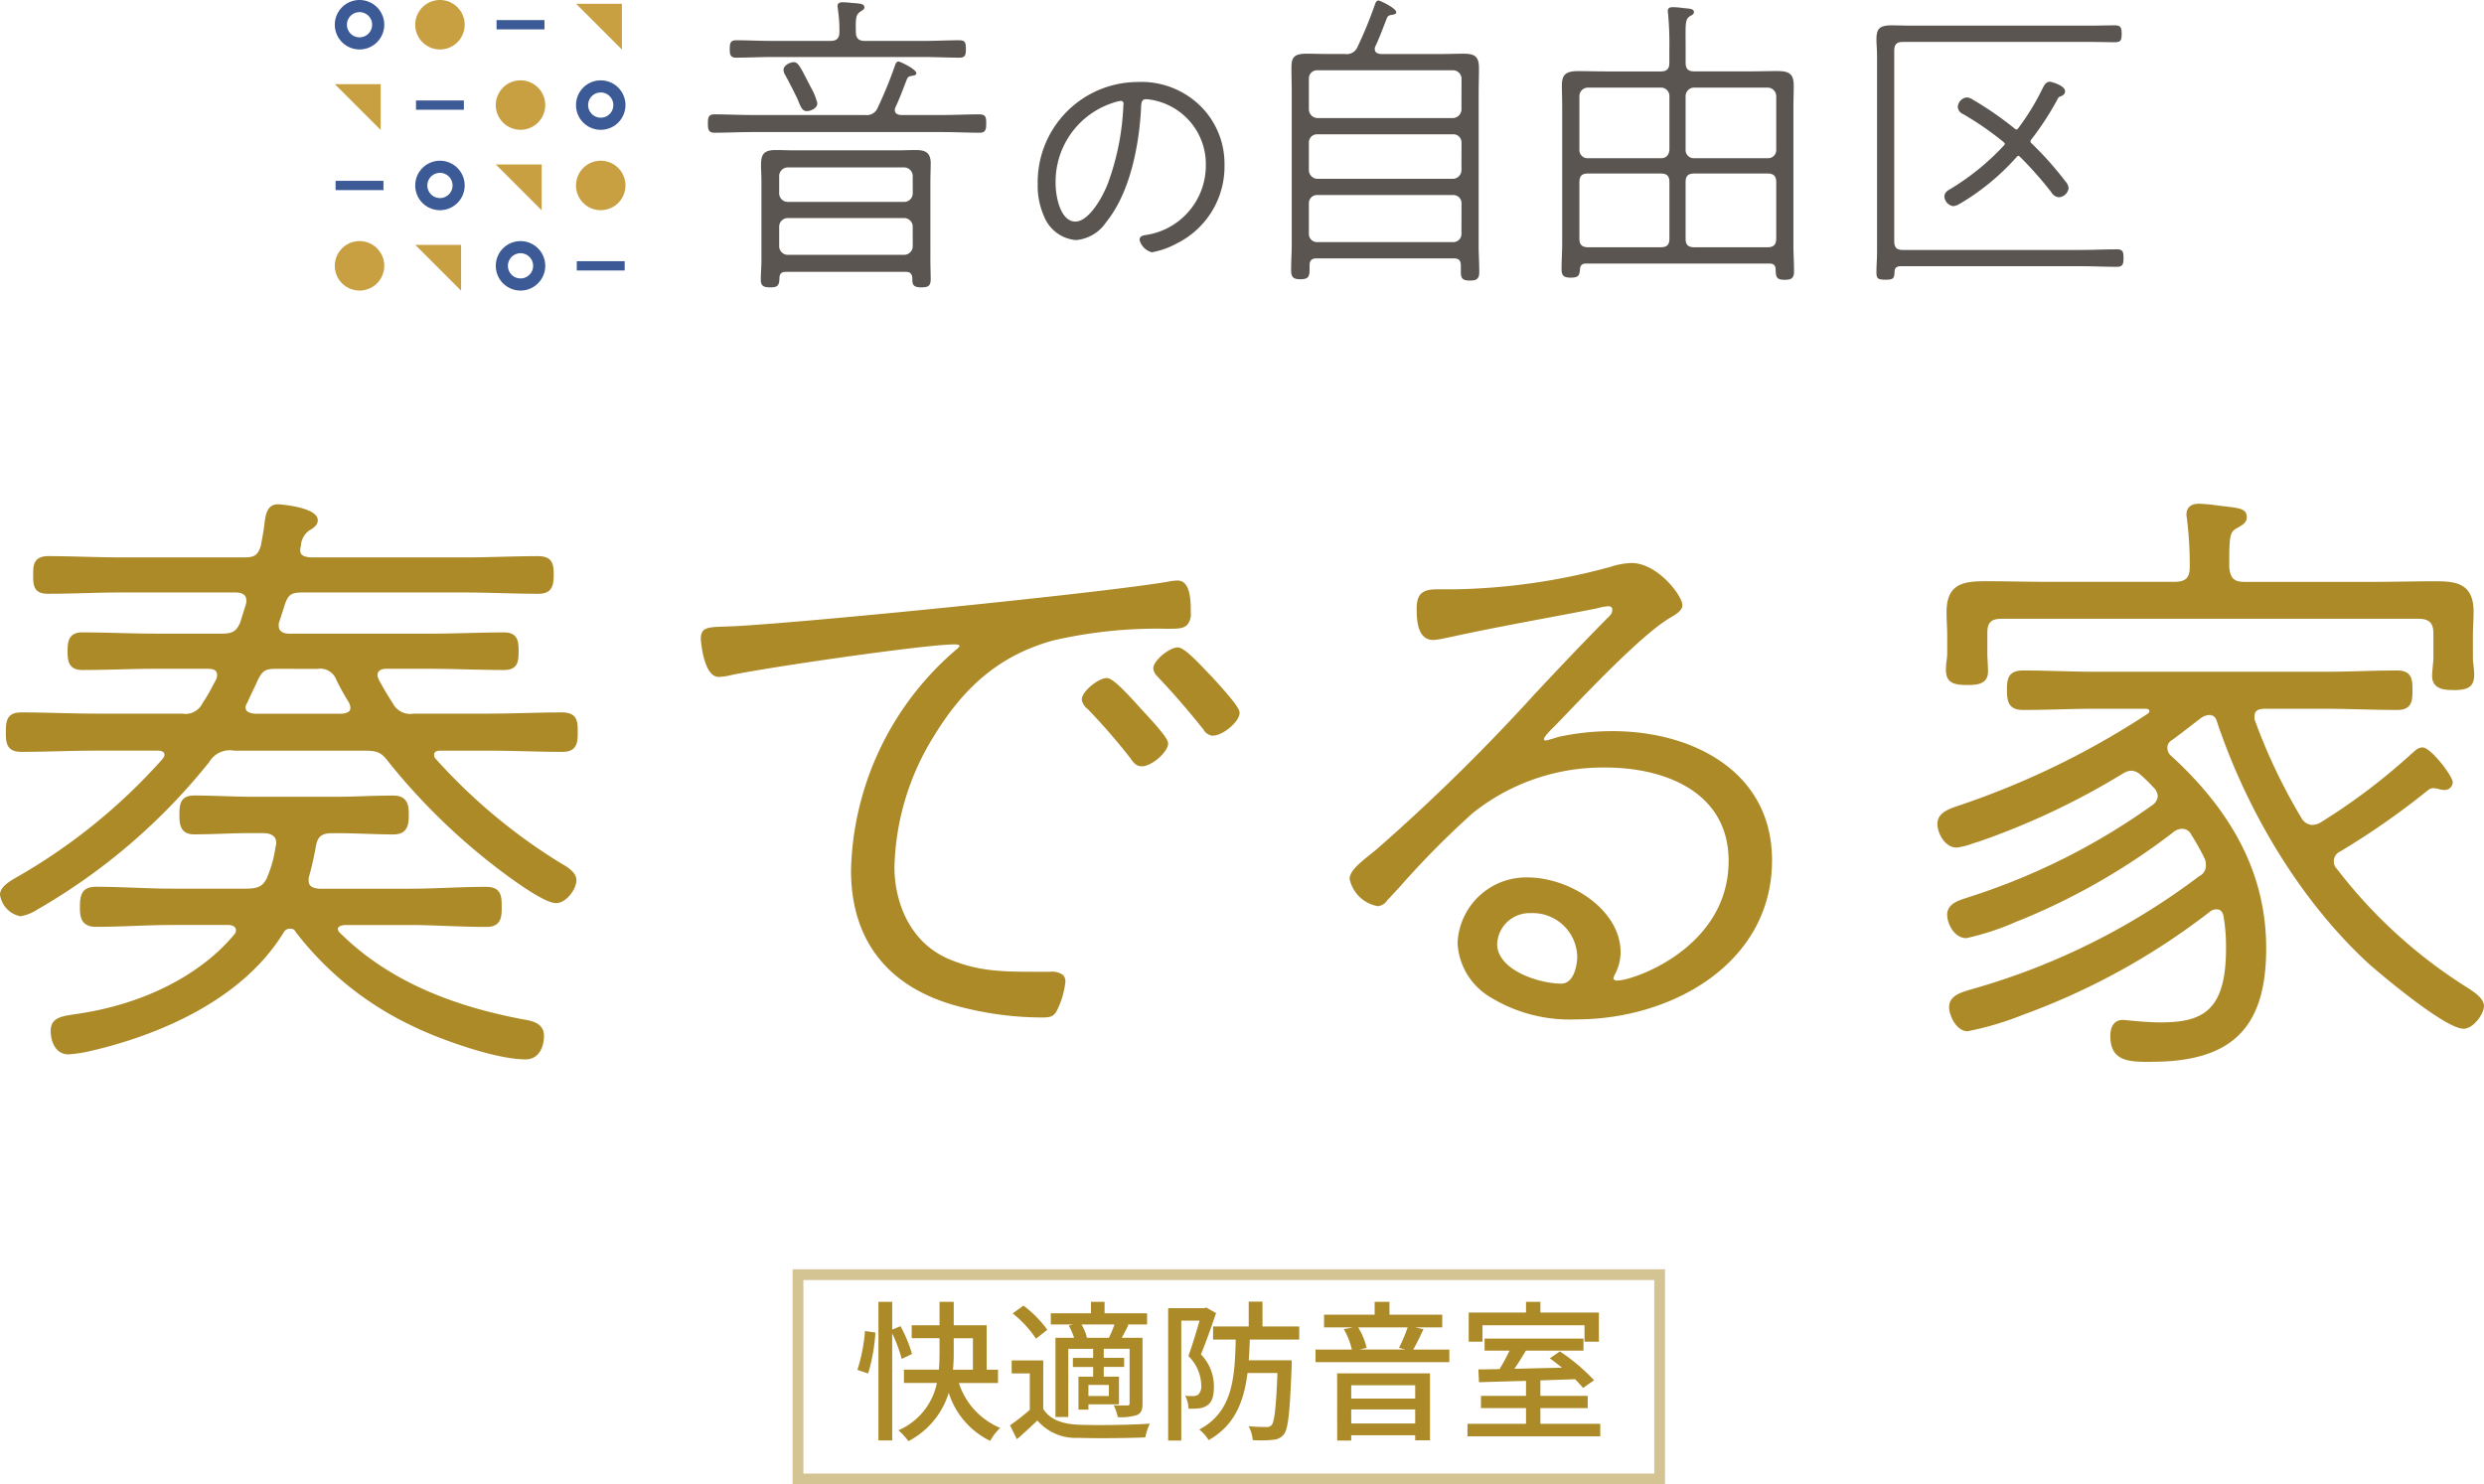
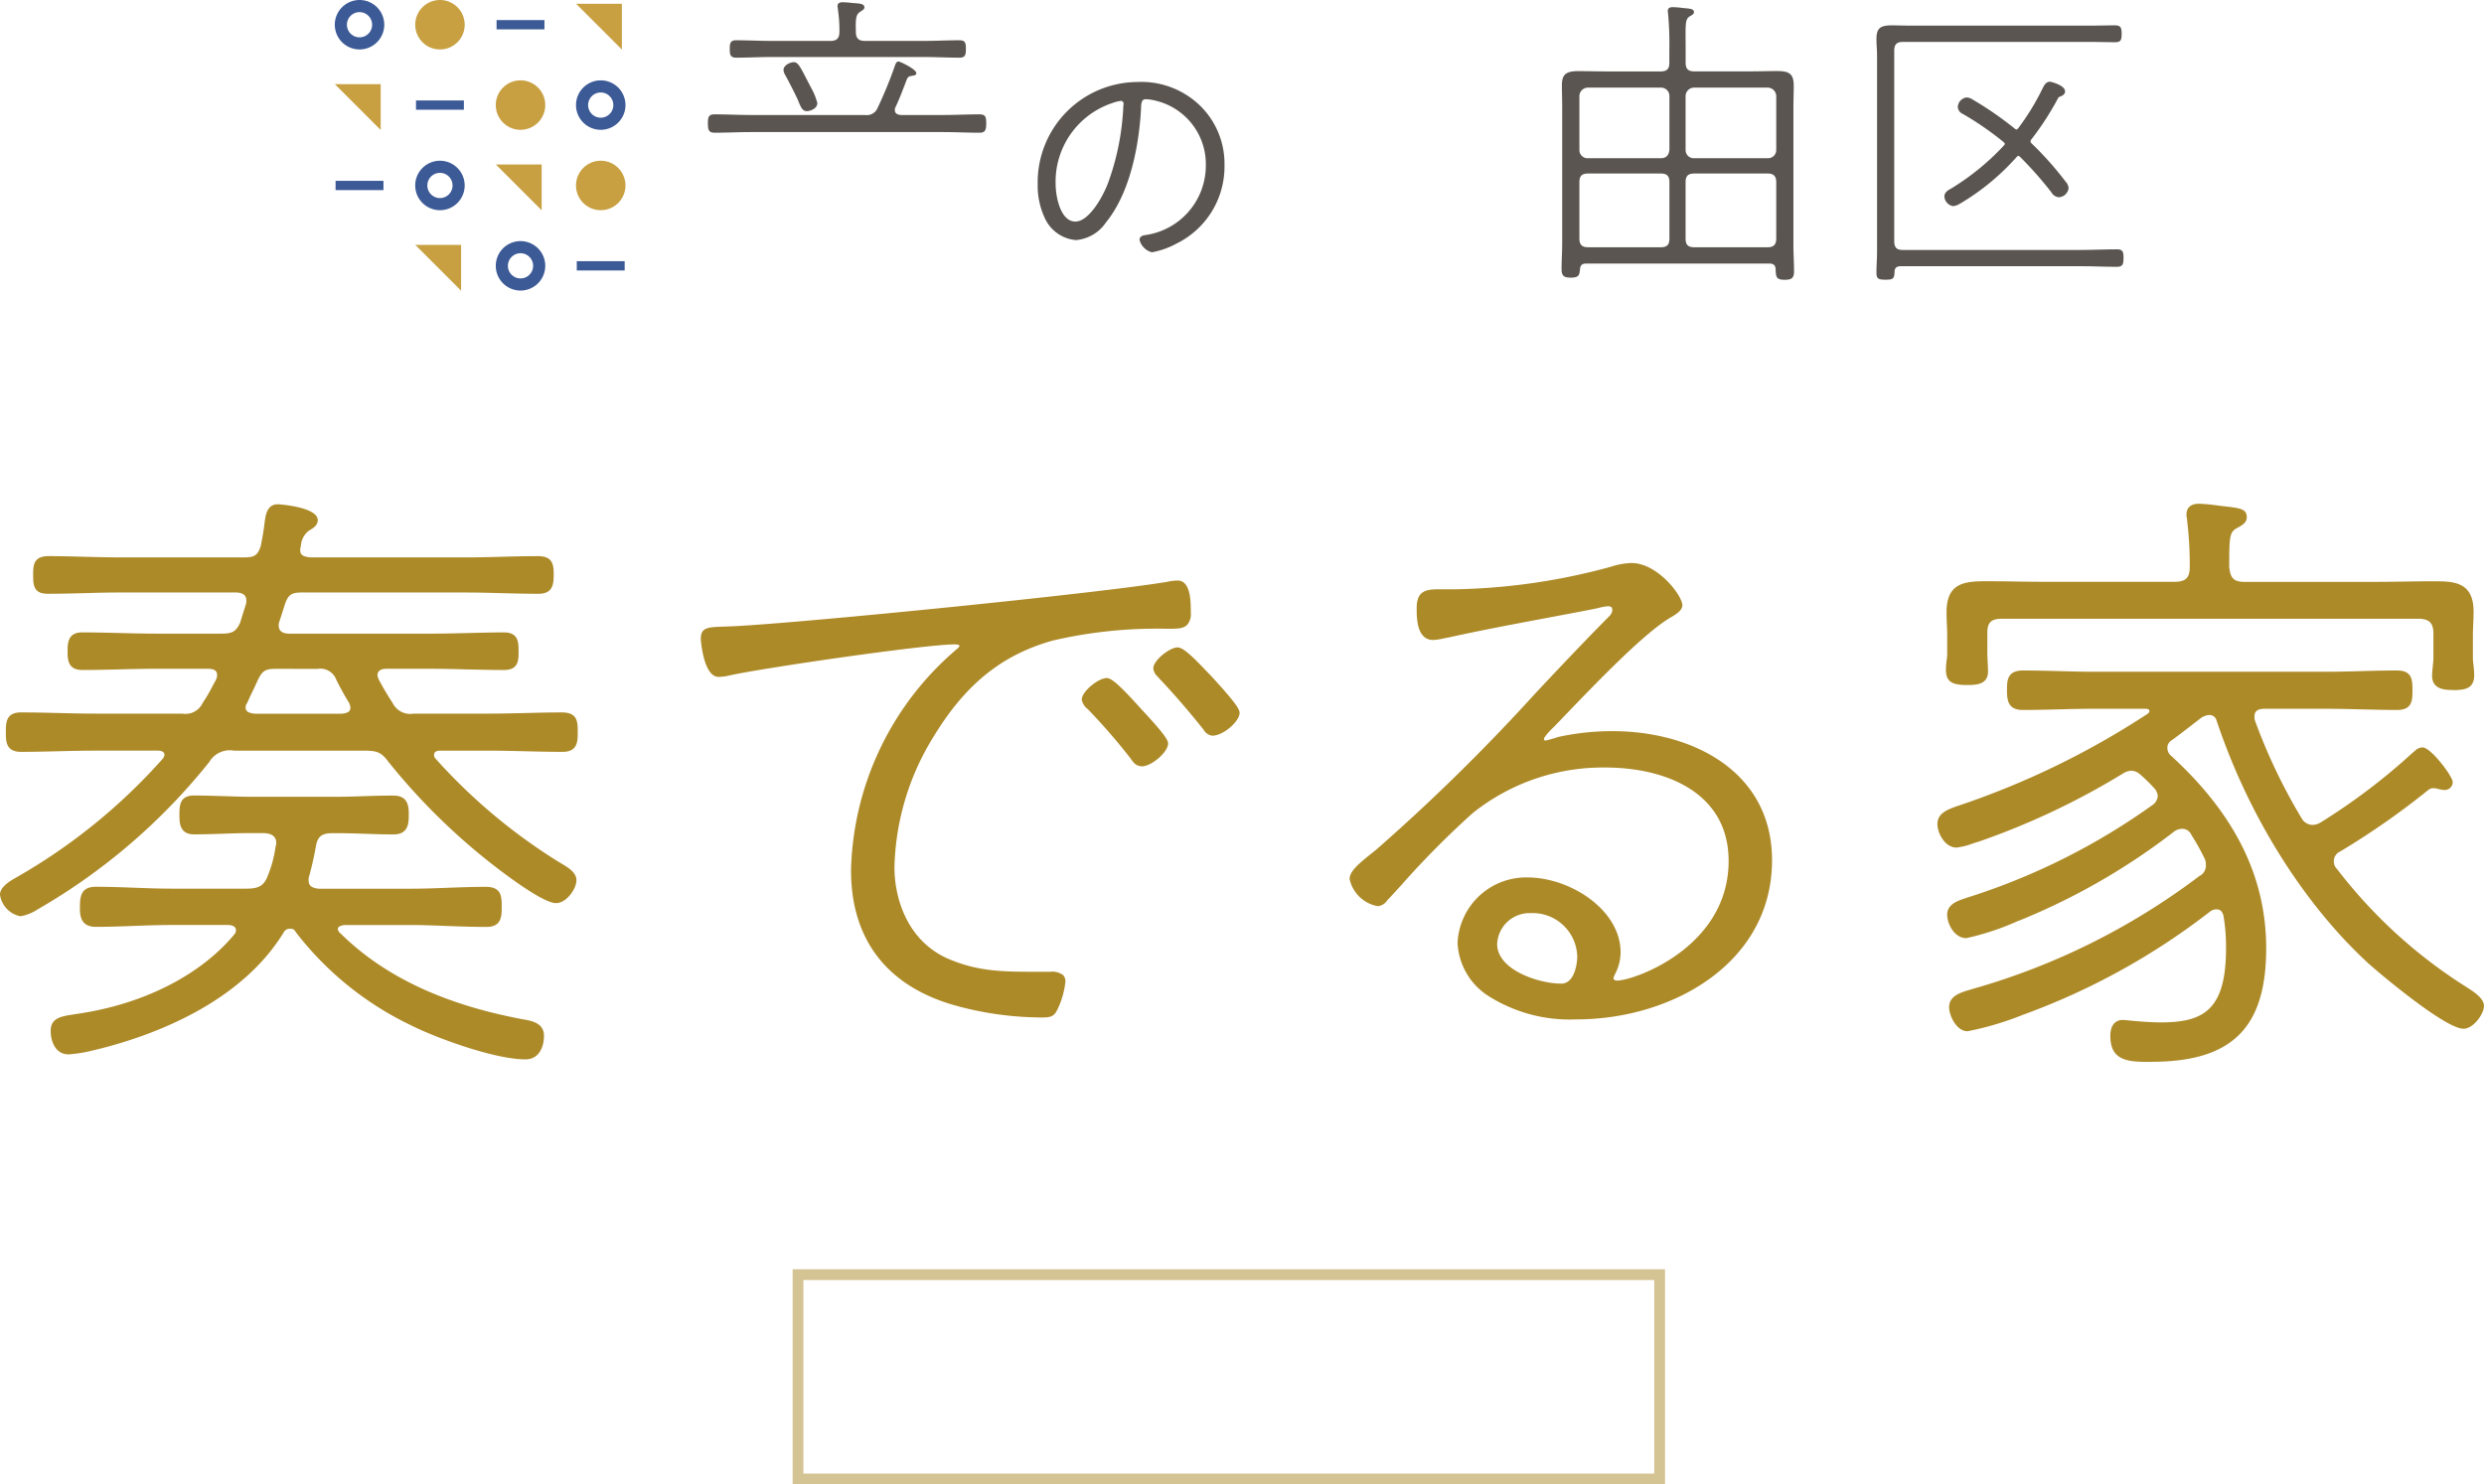
<svg xmlns="http://www.w3.org/2000/svg" width="230.004" height="137.484" viewBox="0 0 230.004 137.484">
  <defs>
    <clipPath id="a">
      <rect width="165.623" height="26.923" fill="none" />
    </clipPath>
  </defs>
  <g transform="translate(-112.903 -144.543)">
    <g transform="translate(143.903 144.543)">
      <g clip-path="url(#a)">
        <path d="M170.149,23.449c-.38,0-.966.3-.966.716a1.051,1.051,0,0,0,.176.507c.264.477.878,1.671,1.112,2.178.293.686.41,1.134.878,1.134.264,0,.966-.209.966-.746a5.9,5.9,0,0,0-.585-1.432c-.907-1.731-1.142-2.358-1.581-2.358" transform="translate(-127.634 -17.69)" fill="#5a5550" />
        <path d="M165.812,28.1c-1.112,0-2.254.06-3.366.06h-3.893c-.293-.03-.556-.119-.556-.477a.567.567,0,0,1,.059-.239c.41-.865.732-1.761,1.083-2.656a.441.441,0,0,1,.38-.239c.263-.06.469-.06.469-.268,0-.358-1.493-1.074-1.64-1.074-.2,0-.264.179-.322.328a38.217,38.217,0,0,1-1.61,3.939,1.078,1.078,0,0,1-1.171.686H144.705c-1.141,0-2.254-.06-3.4-.06-.556,0-.615.269-.615.836s.059.865.615.865c1.141,0,2.254-.06,3.4-.06h17.74c1.112,0,2.254.06,3.4.06.556,0,.615-.3.615-.865,0-.6-.058-.836-.644-.836" transform="translate(-106.142 -17.508)" fill="#5a5550" />
        <path d="M149.5,5.982c1.083,0,2.166-.06,3.249-.06h14.2c1.083,0,2.166.06,3.249.06.527,0,.585-.269.585-.806,0-.567-.058-.806-.615-.806-1.054,0-2.137.06-3.22.06h-5.533c-.556,0-.82-.239-.82-.835-.029-1.253,0-1.581.381-1.85.263-.179.41-.239.41-.418,0-.388-.556-.358-1.2-.418a7.6,7.6,0,0,0-.82-.059c-.234,0-.468.059-.468.358,0,.09.029.179.029.268a13.11,13.11,0,0,1,.146,2.119c0,.6-.263.835-.82.835h-5.5c-1.083,0-2.166-.06-3.249-.06-.556,0-.585.328-.585.806s.029.806.585.806" transform="translate(-112.347 -0.641)" fill="#5a5550" />
-         <path d="M377.936,8.98c0-1.012.028-1.751.028-2.489,0-1.109-.369-1.364-1.449-1.364-.682,0-1.336.028-2.018.028H368.87c-.293-.03-.556-.119-.556-.477a.573.573,0,0,1,.058-.239c.41-.865.732-1.761,1.083-2.656a.442.442,0,0,1,.381-.239c.263-.06.469-.06.469-.268C370.3.917,368.811.2,368.665.2c-.2,0-.263.179-.322.328a38.171,38.171,0,0,1-1.61,3.939,1.077,1.077,0,0,1-1.171.686h-1.495c-.682,0-1.393-.028-2.075-.028-1.25,0-1.392.426-1.392,1.364,0,.512.028,1.392.028,2.489v13.9c0,.58-.057,1.461-.057,2.313,0,.654.227.824.853.824.767,0,.853-.256.853-.938v-.341c0-.454.2-.654.654-.654h12.7c.455,0,.654.2.654.654v.6c0,.626.17.8.853.8.6,0,.852-.142.852-.8,0-.853-.057-1.734-.057-2.313Zm-1.592,12.829a.754.754,0,0,1-.8.767H363.015a.754.754,0,0,1-.8-.767V18.984a.753.753,0,0,1,.8-.767h12.533a.753.753,0,0,1,.8.767Zm0-5.894a.813.813,0,0,1-.8.8H363.015a.813.813,0,0,1-.8-.8V13.357a.753.753,0,0,1,.8-.767h12.533a.753.753,0,0,1,.8.767Zm0-5.628a.813.813,0,0,1-.8.8H363.015a.813.813,0,0,1-.8-.8V7.428a.753.753,0,0,1,.8-.767h12.533a.788.788,0,0,1,.8.767Z" transform="translate(-272.02 -0.152)" fill="#5a5550" />
        <path d="M484.036,12.059c0-.71.029-1.393.029-2.075,0-1.109-.455-1.336-1.535-1.336-.881,0-1.734.028-2.615.028h-5.059c-.568,0-.8-.227-.8-.8V6.6c0-2.188-.085-2.728.369-3.013.227-.142.4-.2.4-.4,0-.37-.568-.313-1.165-.4a7.475,7.475,0,0,0-.8-.057c-.256,0-.455.057-.455.37,0,.085.029.2.029.284a30.05,30.05,0,0,1,.114,3.212V7.881c0,.568-.227.8-.8.8h-5c-.881,0-1.791-.028-2.672-.028-1.194,0-1.478.4-1.478,1.336,0,.511.028,1.194.028,2.075v12.5c0,.8-.057,1.62-.057,2.416,0,.625.2.8.852.8.767,0,.8-.256.853-.767.028-.4.2-.54.6-.54H481.82c.369,0,.568.17.568.54.029.711.057.966.853.966.6,0,.852-.142.852-.767,0-.824-.057-1.649-.057-2.444ZM472.555,24.166c0,.569-.227.8-.8.8h-6.736c-.54,0-.8-.227-.8-.8V18.937c0-.569.227-.8.8-.8h6.736c.569,0,.8.227.8.8Zm0-8.214c-.057.483-.284.767-.8.767h-6.736a.753.753,0,0,1-.8-.767V10.979a.794.794,0,0,1,.8-.8h6.736a.777.777,0,0,1,.8.8Zm9.89,8.214c0,.569-.256.8-.8.8h-6.793c-.568,0-.8-.227-.8-.8V18.937c0-.569.227-.8.8-.8h6.793c.54,0,.8.227.8.8Zm0-8.214a.754.754,0,0,1-.8.767h-6.793a.753.753,0,0,1-.8-.767V10.979a.794.794,0,0,1,.8-.8h6.793a.8.8,0,0,1,.8.8Z" transform="translate(-348.976 -2.065)" fill="#5a5550" />
-         <path d="M176.367,57.866c0-1.044-.468-1.283-1.405-1.283-.556,0-1.142.03-1.7.03h-9.5c-.585,0-1.171-.03-1.756-.03-1.7,0-1.317,1.015-1.317,2.954v7.289c0,.567-.058,1.164-.058,1.761s.263.716.878.716c.7,0,.82-.179.849-.835,0-.418.176-.6.585-.6h11.136c.381,0,.556.179.585.6-.029.656.146.835.849.835.586,0,.849-.119.849-.746,0-.567-.029-1.164-.029-1.731V59.537c0-.567.029-1.134.029-1.671M174.7,65.484a.8.8,0,0,1-.82.806H163.123a.8.8,0,0,1-.791-.806V63.689a.8.8,0,0,1,.791-.806h10.785a.8.8,0,0,1,.79.835Zm0-4.9a.8.8,0,0,1-.82.806H163.123a.8.8,0,0,1-.791-.806V59a.8.8,0,0,1,.791-.806h10.785a.8.8,0,0,1,.79.806Z" transform="translate(-121.185 -42.687)" fill="#5a5550" />
        <path d="M274.331,30.927a9.29,9.29,0,0,0-9.309,9.468,7.015,7.015,0,0,0,.659,3.136,3.478,3.478,0,0,0,2.877,2.037,3.713,3.713,0,0,0,2.788-1.64c2.635-3.233,3.149-8.516,3.248-10.636l0-.056c.028-.5.1-.716.462-.716a4.518,4.518,0,0,1,.954.154,6.04,6.04,0,0,1,4.579,6.039,6.5,6.5,0,0,1-5.656,6.4c-.319.053-.481.2-.481.442A1.6,1.6,0,0,0,275.6,46.7a7.682,7.682,0,0,0,2.294-.817,7.945,7.945,0,0,0,4.424-7.265,7.51,7.51,0,0,0-2.24-5.479,7.815,7.815,0,0,0-5.751-2.216m-1.364,2.136a1.258,1.258,0,0,0-.013.137,23.7,23.7,0,0,1-1.419,7.1c-.55,1.43-1.809,3.558-3.023,3.558-1.332,0-1.828-2.181-1.828-3.556a7.673,7.673,0,0,1,5.278-7.43,3.5,3.5,0,0,1,.778-.194.254.254,0,0,1,.237.283.9.9,0,0,1-.01.1" transform="translate(-199.937 -23.332)" fill="#5a5550" />
        <path d="M603.5,30.31c-1.108,0-2.188.057-3.3.057H583.667c-.54,0-.768-.227-.768-.8V11.9c0-.568.227-.8.768-.8H601.4c.625,0,1.25.028,1.847.028.569,0,.711-.085.711-.767,0-.654-.114-.8-.682-.8-.625,0-1.25.028-1.875.028H584.15c-.512,0-.995-.028-1.478-.028-1.051,0-1.421.256-1.421,1.25,0,.512.057.995.057,1.506V30.594c0,.6-.057,1.222-.057,1.847,0,.569.114.682.853.682.711,0,.8-.113.824-.71,0-.4.2-.54.568-.54h16.71c1.108,0,2.217.057,3.325.057.54,0,.6-.284.6-.8,0-.6-.057-.824-.625-.824" transform="translate(-438.504 -7.216)" fill="#5a5550" />
        <path d="M607.479,40.73l-.042.023c-.2.108-.567.309-.567.711a.969.969,0,0,0,.809.886,1.377,1.377,0,0,0,.592-.211l.11-.058a21.877,21.877,0,0,0,5.176-4.281c.106-.106.129-.106.158-.106s.071.016.151.08a34.3,34.3,0,0,1,2.892,3.271l.028.038a.873.873,0,0,0,.685.443.967.967,0,0,0,.9-.847,1.02,1.02,0,0,0-.289-.616,30.41,30.41,0,0,0-3.15-3.537c-.076-.077-.087-.121-.087-.158a.262.262,0,0,1,.051-.163,26.889,26.889,0,0,0,2.348-3.572l.034-.065c.161-.308.168-.311.276-.356l.035-.013c.136-.05.455-.167.455-.487,0-.546-1.28-.886-1.4-.886-.358,0-.522.314-.62.5l-.044.083a22.29,22.29,0,0,1-2.281,3.736c-.059.07-.106.106-.14.106a.3.3,0,0,1-.163-.071,31.2,31.2,0,0,0-3.85-2.669l-.052-.03a1.123,1.123,0,0,0-.553-.2.932.932,0,0,0-.828.886.761.761,0,0,0,.49.654,28.922,28.922,0,0,1,3.735,2.58c.107.108.125.132.125.176s-.006.063-.074.145a22.85,22.85,0,0,1-4.911,4.007" transform="translate(-457.831 -23.256)" fill="#5a5550" />
        <path d="M65.277,93.224a2.29,2.29,0,1,1-2.29-2.29,2.29,2.29,0,0,1,2.29,2.29m-2.29-1.167a1.167,1.167,0,1,0,1.167,1.167,1.167,1.167,0,0,0-1.167-1.167" transform="translate(-45.79 -68.602)" fill="#3c5a96" />
        <path d="M34.9,62.913a2.29,2.29,0,1,1-2.29-2.29,2.29,2.29,0,0,1,2.29,2.29m-2.29-1.167a1.167,1.167,0,1,0,1.167,1.167,1.167,1.167,0,0,0-1.167-1.167" transform="translate(-22.873 -45.735)" fill="#3c5a96" />
        <path d="M95.524,32.6a2.29,2.29,0,1,1-2.29-2.29,2.29,2.29,0,0,1,2.29,2.29m-2.29-1.167A1.167,1.167,0,1,0,94.4,32.6a1.167,1.167,0,0,0-1.167-1.167" transform="translate(-68.609 -22.867)" fill="#3c5a96" />
        <path d="M4.581,2.29A2.29,2.29,0,1,1,2.29,0a2.29,2.29,0,0,1,2.29,2.29M2.29,1.124A1.167,1.167,0,1,0,3.457,2.29,1.167,1.167,0,0,0,2.29,1.124" fill="#3c5a96" />
        <rect width="4.434" height="0.859" transform="translate(0.073 16.749)" fill="#3c5a96" />
        <rect width="4.434" height="0.859" transform="translate(7.519 9.305)" fill="#3c5a96" />
        <rect width="4.434" height="0.859" transform="translate(14.979 1.861)" fill="#3c5a96" />
        <rect width="4.434" height="0.859" transform="translate(22.407 24.193)" fill="#3c5a96" />
-         <path d="M4.581,93.225a2.29,2.29,0,1,1-2.29-2.29,2.29,2.29,0,0,1,2.29,2.29" transform="translate(0 -68.603)" fill="#c8a041" />
        <path d="M4.271,35.976.03,31.735H4.271Z" transform="translate(-0.023 -23.941)" fill="#c8a041" />
        <path d="M64.967,66.287l-4.241-4.241h4.241Z" transform="translate(-45.813 -46.808)" fill="#c8a041" />
        <path d="M95.214,5.664,90.973,1.423h4.241Z" transform="translate(-68.631 -1.074)" fill="#c8a041" />
        <path d="M34.59,96.6l-4.241-4.241H34.59Z" transform="translate(-22.895 -69.676)" fill="#c8a041" />
        <path d="M95.524,62.913a2.29,2.29,0,1,1-2.29-2.29,2.29,2.29,0,0,1,2.29,2.29" transform="translate(-68.609 -45.735)" fill="#c8a041" />
        <path d="M65.277,32.6a2.29,2.29,0,1,1-2.29-2.29,2.29,2.29,0,0,1,2.29,2.29" transform="translate(-45.79 -22.868)" fill="#c8a041" />
        <path d="M34.9,2.29A2.29,2.29,0,1,1,32.609,0,2.29,2.29,0,0,1,34.9,2.29" transform="translate(-22.872)" fill="#c8a041" />
      </g>
    </g>
    <g transform="translate(15252.903 3249.865)">
      <path d="M1,1V18.922H79.782V1H1M0,0H80.782V19.922H0Z" transform="translate(-15066.608 -2987.76)" fill="#ad8a28" opacity="0.5" />
-       <path d="M-33.614-5.11A16.676,16.676,0,0,0-32.942-8.9l-.966-.14a15.916,15.916,0,0,1-.7,3.6Zm4.06-1.806a12.6,12.6,0,0,0-1.064-2.576l-.77.322v-2.576h-1.274V1.092h1.274V-8.82a13.285,13.285,0,0,1,.882,2.366Zm3.864-1.456h1.778V-5.46H-25.76a14.758,14.758,0,0,0,.07-1.554Zm4.1,4.144V-5.46h-1.05V-9.576H-25.69v-2.17h-1.316v2.17h-2.576v1.2h2.576v1.358c0,.49-.014,1.022-.056,1.554H-30.3v1.232h3.052A6.1,6.1,0,0,1-30.814.154a5.589,5.589,0,0,1,.924,1.008,7.541,7.541,0,0,0,3.738-4.48,7.434,7.434,0,0,0,3.836,4.452,5.2,5.2,0,0,1,.924-1.2,6.753,6.753,0,0,1-3.822-4.158Zm8.176-4.186.056-.014a4.334,4.334,0,0,0-.5-1.218h3.052a9.861,9.861,0,0,1-.518,1.232Zm2.086,5.39h-1.89V-4.046h1.89Zm-3.71-6.524a6.168,6.168,0,0,1,.49,1.134h-1.722v7.336h1.19V-7.392h2.3v.84h-1.876v.84h1.876v.9H-14.14v3.052h.924v-.49h2.828V-4.816H-11.8v-.9h1.89v-.84H-11.8v-.84h2.394v5.04c0,.154-.056.21-.21.21s-.7.014-1.26-.014A4.6,4.6,0,0,1-10.5-1.064a4.95,4.95,0,0,0,1.792-.2c.406-.2.5-.5.5-1.092V-8.414h-1.918c.182-.35.406-.756.616-1.19l-.168-.042h1.89v-1.036h-3.934v-1.064h-1.26v1.064H-16.7v1.036h2.058Zm-1.988.392a10.407,10.407,0,0,0-2.212-2.24l-.994.728A10,10,0,0,1-18.074-8.33ZM-17.4-6.314h-2.926v1.2h1.68v3.374A19.3,19.3,0,0,1-20.482-.308L-19.838.98c.686-.6,1.3-1.162,1.89-1.736A4.665,4.665,0,0,0-14.154.854c1.624.056,4.592.028,6.2-.042a5.669,5.669,0,0,1,.42-1.274c-1.778.126-5.026.168-6.608.1-1.554-.07-2.66-.5-3.262-1.47Zm15.106-4.9-.182.056h-3.36V1.106H-4.62V-10h1.694c-.294.98-.672,2.3-1.036,3.276a3.9,3.9,0,0,1,1.19,2.688,1.075,1.075,0,0,1-.28.882.85.85,0,0,1-.448.14c-.21,0-.448,0-.756-.028a2.835,2.835,0,0,1,.308,1.19,5.609,5.609,0,0,0,.98-.028A1.56,1.56,0,0,0-2.2-2.17c.448-.294.6-.882.6-1.708a4.254,4.254,0,0,0-1.2-3c.462-1.12.994-2.618,1.4-3.822ZM6.3-8.246V-9.464H2.9v-2.3H1.624v2.3h-3.3v1.218H.42C.336-4.578.1-1.54-2.954.084a3.836,3.836,0,0,1,.868.98C.322-.294,1.176-2.478,1.512-5.152H4.284C4.158-1.89,4-.644,3.752-.336a.582.582,0,0,1-.518.182c-.266,0-.924,0-1.624-.07A3.348,3.348,0,0,1,2,1.064,10.863,10.863,0,0,0,3.85,1.036,1.341,1.341,0,0,0,4.886.518C5.292,0,5.432-1.568,5.6-5.768v-.56H1.624c.056-.616.07-1.26.1-1.918ZM17.038-4.018v1.232H11.116V-4.018ZM11.116-.476v-1.3h5.922v1.3Zm-1.3,1.582h1.3V.616h5.922v.462H18.41v-6.2h-8.6ZM16.338-9.38a13.88,13.88,0,0,1-.8,1.9l.616.154H11.872l.672-.154a6.462,6.462,0,0,0-.784-1.9Zm.518,2.058c.294-.5.63-1.2.952-1.89l-.784-.168h2.52v-1.176H14.658v-1.19H13.286v1.19H8.6V-9.38h2.688l-.854.168a7.247,7.247,0,0,1,.742,1.89H7.812V-6.16H20.2V-7.322Zm6.412-2.254h9.45V-8.05h1.33v-2.7H28.63v-.994H27.3v.994H21.994v2.7h1.274ZM28.63-.448V-1.9h4.382V-3.038H28.63V-4.466c1.05-.042,2.142-.07,3.206-.112a8.933,8.933,0,0,1,.742.812L33.6-4.48a17.893,17.893,0,0,0-3.164-2.674L29.5-6.51c.364.252.756.56,1.134.868-1.512.028-3.024.07-4.41.1.364-.518.728-1.12,1.064-1.68H32.62v-1.12H23.464v1.12h2.31a18.167,18.167,0,0,1-.924,1.708c-.714.014-1.386.028-1.96.028l.056,1.19c1.19-.042,2.716-.084,4.354-.126v1.386H23.128V-1.9H27.3V-.448H21.882V.714H34.174V-.448Z" transform="translate(-15026 -2973)" fill="#ad8a28" />
    </g>
    <g transform="translate(112.903 191.19)">
      <path d="M27.77,7.744a1.558,1.558,0,0,0-1.809,1.215c-.178.578-.359,1.157-.536,1.677a1.03,1.03,0,0,0-.065.407c0,.753.543,1.044,1.266,1.044H39.685c2.229,0,4.513-.116,6.8-.116,1.082,0,1.082.636,1.082,1.506,0,.808,0,1.444-1.082,1.444-2.291,0-4.575-.113-6.8-.113h-4.09c-.543,0-1.086.229-1.086.866a1.311,1.311,0,0,0,.123.465c.42.811.84,1.506,1.321,2.258a2.085,2.085,0,0,0,2.168,1.1h6.8c2.349,0,4.633-.116,6.924-.116,1.14,0,1.2.52,1.2,1.564,0,.985-.061,1.564-1.144,1.564-2.349,0-4.633-.116-6.982-.116H40.59c-.423,0-.843.174-.843.636a.687.687,0,0,0,.181.52,52.609,52.609,0,0,0,11.434,9.612c.543.346,1.567.811,1.567,1.5s-.84,1.851-1.625,1.851c-.9,0-3.489-1.851-4.274-2.43A58.326,58.326,0,0,1,36.015,23.546a2.506,2.506,0,0,0-2.588-1.157H21.512a2.462,2.462,0,0,0-2.53,1.157A55.552,55.552,0,0,1,3.332,37.034a4.9,4.9,0,0,1-1.625.695c-.724,0-1.625-1.1-1.625-1.738,0-.578.9-1.1,1.325-1.331A54.164,54.164,0,0,0,15.07,23.6a1.01,1.01,0,0,0,.239-.52c0-.52-.42-.695-.9-.695H8.75c-2.349,0-4.636.116-6.985.116-1.082,0-1.14-.578-1.14-1.564s.058-1.564,1.14-1.564c2.349,0,4.636.116,6.985.116h7.945A2,2,0,0,0,18.8,18.4c.481-.695.843-1.447,1.263-2.2a1.3,1.3,0,0,0,.12-.52c0-.695-.54-.866-1.14-.866H14.288c-2.287,0-4.575.113-6.862.113-1.024,0-1.082-.636-1.082-1.444,0-.869.058-1.506,1.082-1.506,2.287,0,4.575.116,6.862.116h6.077a1.73,1.73,0,0,0,1.926-1.16l.543-1.735a1.08,1.08,0,0,0,.061-.407c0-.808-.6-1.04-1.263-1.04H10.976c-2.226,0-4.513.116-6.743.116-1.082,0-1.082-.578-1.082-1.506s.058-1.447,1.144-1.447c2.226,0,4.455.113,6.681.113h11.5a1.5,1.5,0,0,0,1.741-1.273c.181-.924.3-1.619.362-2.2C24.7.623,24.878.1,25.544.1c.359,0,3.431.349,3.431,1.218,0,.349-.423.578-.724.753a2.178,2.178,0,0,0-.843,1.622.921.921,0,0,0-.061.4c0,.695.543.869,1.205.924H42.935c2.226,0,4.455-.113,6.685-.113,1.082,0,1.2.462,1.2,1.447S50.7,7.86,49.678,7.86c-2.226,0-4.517-.116-6.743-.116Zm3.912,30.8c-.362.058-.843.174-.843.636a.79.79,0,0,0,.3.578c4.513,4.458,10.471,6.772,16.732,7.99.9.174,2.048.233,2.048,1.331,0,.869-.365,1.909-1.447,1.909-2.707,0-8.064-1.909-10.471-3.124a29.564,29.564,0,0,1-10.594-8.568.732.732,0,0,0-.72-.4.871.871,0,0,0-.785.4c-3.67,6.019-11.014,9.379-17.815,10.939a11.989,11.989,0,0,1-1.929.291c-1.14,0-1.383-1.273-1.383-1.909,0-1.1.966-1.1,2.346-1.334,5.479-.811,11.137-3.24,14.629-7.466a.788.788,0,0,0,.178-.52c0-.52-.481-.753-.963-.753h-5.3c-2.287,0-4.636.174-6.982.174-1.082,0-1.2-.636-1.2-1.564,0-1.044.12-1.622,1.2-1.622,2.346,0,4.694.174,6.982.174h6.982c1.205,0,1.806-.291,2.226-1.389a11.472,11.472,0,0,0,.724-2.72,1.08,1.08,0,0,0,.061-.407c0-.869-.72-1.157-1.506-1.157H23.014c-1.745,0-3.492.116-5.237.116-1.024,0-1.082-.695-1.082-1.506,0-.869,0-1.564,1.082-1.564,1.745,0,3.492.116,5.237.116h8.064c1.745,0,3.492-.116,5.176-.116,1.086,0,1.147.695,1.147,1.506,0,.869-.061,1.564-1.147,1.564-1.683,0-3.431-.116-5.176-.116H30.6a1.537,1.537,0,0,0-1.806,1.506c-.178.985-.362,1.8-.6,2.662a1.209,1.209,0,0,0-.061.462c0,.753.543.985,1.205,1.044h8.484c2.349,0,4.7-.174,6.985-.174,1.144,0,1.205.52,1.205,1.622,0,.927-.061,1.564-1.144,1.564-2.349,0-4.7-.174-7.046-.174ZM22.29,18.625c0,.636.543.811,1.086.869H31.5c.54-.058,1.024-.233,1.024-.811a1.385,1.385,0,0,0-.12-.52,24.808,24.808,0,0,1-1.205-2.2,1.844,1.844,0,0,0-1.987-1.157H25.36a1.714,1.714,0,0,0-1.926,1.215c-.3.695-.659,1.389-.96,2.084a.9.9,0,0,0-.184.52" transform="translate(0.183 0.223)" fill="#ad8a28" />
      <path d="M48.656,51.433c-2.892,0-8.352-2.022-10.591-3.153a29.517,29.517,0,0,1-10.691-8.652.49.49,0,0,0-.507-.294.615.615,0,0,0-.575.3c-4.255,6.988-13.081,9.915-17.963,11.036a12.6,12.6,0,0,1-1.984.3c-1.14,0-1.651-1.092-1.651-2.178,0-1.2.972-1.344,2.094-1.518.152-.023.31-.048.475-.074,6.064-.9,11.337-3.589,14.464-7.379a.509.509,0,0,0,.12-.349c0-.472-.624-.485-.695-.485h-5.3c-1.134,0-2.3.042-3.434.084-1.163.045-2.362.087-3.547.087C7.4,39.159,7.4,38.015,7.4,37.33c0-1,.11-1.884,1.467-1.884,1.186,0,2.384.045,3.547.087,1.131.042,2.3.087,3.434.087h6.979c1.163,0,1.625-.288,1.98-1.221a11.046,11.046,0,0,0,.708-2.659.975.975,0,0,0,.061-.372c0-.737-.675-.892-1.241-.892H23.194c-.866,0-1.735.029-2.6.058s-1.754.058-2.633.058c-1.347,0-1.347-1.111-1.347-1.774,0-.853,0-1.825,1.347-1.825.879,0,1.754.029,2.633.055s1.738.061,2.6.061h8.071c.872,0,1.761-.032,2.62-.061S35.6,27,36.437,27c1.412,0,1.412,1.108,1.412,1.77,0,.727,0,1.829-1.412,1.829-.84,0-1.69-.029-2.552-.058s-1.748-.058-2.62-.058H30.78c-1.008,0-1.386.313-1.541,1.279-.181,1-.372,1.829-.611,2.691a1,1,0,0,0-.052.391c0,.365.12.708.963.782H38c1.179,0,2.371-.045,3.528-.09,1.137-.039,2.313-.084,3.457-.084,1.47,0,1.47.914,1.47,1.884,0,.814,0,1.829-1.409,1.829-1.179,0-2.378-.042-3.534-.084S39.17,38.988,38,38.988H31.885c-.527.084-.6.229-.6.372a.546.546,0,0,0,.223.384c3.984,3.938,9.411,6.526,16.6,7.919l.3.058c.827.142,1.961.336,1.961,1.535,0,1-.449,2.178-1.712,2.178M26.867,38.8a.993.993,0,0,1,.95.53A29,29,0,0,0,38.3,47.8c2.5,1.263,7.78,3.1,10.355,3.1,1.124,0,1.182-1.373,1.182-1.648,0-.7-.575-.85-1.518-1.014L48,48.186c-7.3-1.415-12.81-4.055-16.868-8.061a1.063,1.063,0,0,1-.381-.766c0-.733.8-.859,1.066-.9l.042,0H38c1.179,0,2.375.042,3.531.084s2.346.087,3.515.087c.8,0,.879-.336.879-1.3,0-1.134-.078-1.354-.94-1.354-1.134,0-2.3.045-3.438.084-1.16.045-2.358.09-3.547.09H29.517c-.982-.084-1.47-.523-1.47-1.312a1.47,1.47,0,0,1,.074-.543c.229-.837.417-1.654.591-2.63a1.792,1.792,0,0,1,2.068-1.719h.485c.882,0,1.774.029,2.64.058s1.7.058,2.533.058c.8,0,.882-.375.882-1.3,0-.863-.087-1.241-.882-1.241-.834,0-1.677.029-2.533.055s-1.758.061-2.64.061H23.194c-.872,0-1.748-.029-2.62-.058s-1.745-.058-2.617-.058c-.775,0-.817.333-.817,1.3,0,.934.123,1.244.817,1.244.872,0,1.745-.029,2.617-.061s1.748-.055,2.62-.055h1.147c1.108,0,1.77.53,1.77,1.422a1.3,1.3,0,0,1-.081.5,11.136,11.136,0,0,1-.72,2.724,2.218,2.218,0,0,1-2.478,1.56H15.853c-1.144,0-2.32-.045-3.454-.087-1.16-.042-2.352-.087-3.528-.087-.814,0-.937.307-.937,1.354,0,.976.136,1.3.937,1.3,1.176,0,2.368-.042,3.528-.087,1.134-.042,2.31-.084,3.454-.084h5.3c.72,0,1.228.417,1.228,1.014a1.042,1.042,0,0,1-.265.714c-3.192,3.864-8.581,6.623-14.771,7.537-.162.029-.32.052-.472.074-1.244.194-1.648.313-1.648,1,0,.168.032,1.648,1.121,1.648a12.462,12.462,0,0,0,1.867-.284c4.794-1.1,13.472-3.974,17.647-10.823a1.151,1.151,0,0,1,1.008-.53M1.893,38.177a2.363,2.363,0,0,1-1.893-2c0-.678.834-1.218,1.46-1.567A53.719,53.719,0,0,0,15.049,23.612a.884.884,0,0,0,.181-.349c0-.116,0-.426-.64-.426H8.93c-1.17,0-2.326.026-3.483.055s-2.32.058-3.5.058c-1.405,0-1.405-.972-1.405-1.829s0-1.825,1.405-1.825c1.179,0,2.339.029,3.5.058s2.313.055,3.483.055h7.945a1.748,1.748,0,0,0,1.884-.979,14.275,14.275,0,0,0,.9-1.528c.116-.22.236-.439.359-.656l.01-.042a.875.875,0,0,0,.074-.349c0-.313-.107-.6-.879-.6H14.471c-1.144,0-2.287.029-3.428.058s-2.291.055-3.434.055c-1.35,0-1.35-1.027-1.35-1.709,0-.75,0-1.774,1.35-1.774,1.144,0,2.287.029,3.434.058S13.327,12,14.471,12h6.077c.966,0,1.325-.213,1.683-1l.533-1.706a.906.906,0,0,0,.045-.326c0-.213,0-.779-1-.779H11.159c-1.111,0-2.239.029-3.363.061s-2.262.058-3.379.058c-1.347,0-1.347-.863-1.347-1.774,0-.8,0-1.712,1.405-1.712,1.118,0,2.232.029,3.35.058s2.223.058,3.334.058h11.5c.921,0,1.228-.226,1.493-1.086.194-1,.294-1.632.349-2.148.09-.675.223-1.686,1.231-1.686.036,0,3.693.226,3.693,1.48,0,.491-.491.775-.821.966a1.9,1.9,0,0,0-.746,1.451.824.824,0,0,0-.058.365c0,.359.162.594.96.659H43.118c1.111,0,2.22-.029,3.331-.058s2.236-.058,3.354-.058c1.36,0,1.467.743,1.467,1.712,0,.934-.107,1.774-1.409,1.774-1.115,0-2.249-.029-3.383-.058s-2.249-.061-3.36-.061H27.95c-.956,0-1.247.2-1.554,1.044-.178.572-.362,1.147-.536,1.67a.772.772,0,0,0-.052.323c0,.194,0,.775,1,.775H39.871c1.1,0,2.22-.029,3.347-.055s2.3-.061,3.45-.061c1.35,0,1.35.94,1.35,1.774,0,.8,0,1.709-1.35,1.709-1.153,0-2.307-.029-3.45-.055-1.128-.029-2.245-.058-3.347-.058h-4.1c-.307,0-.817.078-.817.6a.726.726,0,0,0,.068.268l.039.11c.446.85.908,1.593,1.3,2.2a1.82,1.82,0,0,0,1.942.976h6.8c1.179,0,2.339-.029,3.5-.055,1.144-.029,2.287-.058,3.425-.058,1.467,0,1.467.885,1.467,1.825,0,.856,0,1.829-1.409,1.829-1.176,0-2.339-.029-3.5-.058s-2.313-.055-3.483-.055H40.773c-.216,0-.578.045-.578.372a.456.456,0,0,0,.1.33A52.286,52.286,0,0,0,51.68,33.111c.09.058.187.113.294.178.591.346,1.4.821,1.4,1.551,0,.8-.918,2.119-1.893,2.119-.918,0-3.166-1.557-4.429-2.481A58.418,58.418,0,0,1,35.988,23.9c-.717-.963-1.092-1.06-2.381-1.06H21.695a2.217,2.217,0,0,0-2.32,1.05A56.2,56.2,0,0,1,3.641,37.45l-.139.078a4.164,4.164,0,0,1-1.609.649M8.93,22.307h5.66c.733,0,1.17.359,1.17.956a1.214,1.214,0,0,1-.291.675A54.462,54.462,0,0,1,1.716,35.075c-.982.543-1.186.895-1.186,1.1,0,.52.8,1.473,1.363,1.473a4.523,4.523,0,0,0,1.35-.585l.145-.078A55.759,55.759,0,0,0,18.955,23.564a2.722,2.722,0,0,1,2.74-1.257H33.607a2.746,2.746,0,0,1,2.8,1.263A57.6,57.6,0,0,0,47.367,34.048c2,1.467,3.573,2.381,4.116,2.381.6,0,1.363-.985,1.363-1.59,0-.423-.659-.811-1.14-1.092-.113-.068-.213-.126-.3-.184A52.7,52.7,0,0,1,39.91,23.906a.949.949,0,0,1-.246-.7c0-.549.436-.9,1.108-.9h4.332c1.176,0,2.336.026,3.5.055s2.313.058,3.483.058c.792,0,.879-.262.879-1.3,0-1.066-.081-1.3-.937-1.3-1.134,0-2.271.029-3.412.058-1.163.026-2.329.055-3.512.055H38.3a2.334,2.334,0,0,1-2.381-1.208c-.4-.63-.876-1.386-1.347-2.291l-.052-.132a1.3,1.3,0,0,1-.1-.452c0-.688.53-1.131,1.347-1.131h4.1c1.1,0,2.229.029,3.36.058s2.291.055,3.438.055c.782,0,.821-.284.821-1.179,0-.943-.039-1.244-.821-1.244-1.147,0-2.313.032-3.438.061s-2.255.055-3.36.055H26.809c-.972,0-1.531-.475-1.531-1.305a1.33,1.33,0,0,1,.078-.5c.174-.514.359-1.089.536-1.667a1.816,1.816,0,0,1,2.058-1.4H43.118c1.115,0,2.245.029,3.373.058s2.258.061,3.37.061c.769,0,.879-.265.879-1.244,0-.94-.09-1.179-.937-1.179-1.115,0-2.229.026-3.337.055s-2.232.058-3.347.058H28.731c-.417-.032-1.467-.116-1.467-1.189a1.165,1.165,0,0,1,.078-.494,2.357,2.357,0,0,1,.934-1.745L28.334,2c.223-.129.556-.32.556-.5,0-.488-2.455-.95-3.163-.95-.378,0-.565.178-.7,1.218-.055.527-.158,1.17-.359,2.216a1.767,1.767,0,0,1-2.01,1.486h-11.5c-1.118,0-2.232-.029-3.347-.058s-2.226-.055-3.337-.055c-.795,0-.876.223-.876,1.179,0,1,.032,1.244.817,1.244,1.115,0,2.239-.029,3.366-.061s2.258-.058,3.376-.058H21.814c.969,0,1.525.478,1.525,1.308a1.409,1.409,0,0,1-.071.491l-.543,1.728a1.994,1.994,0,0,1-2.178,1.344H14.471c-1.147,0-2.3-.029-3.441-.055s-2.281-.061-3.421-.061c-.711,0-.821.281-.821,1.244,0,.84.078,1.179.821,1.179,1.14,0,2.278-.029,3.421-.055s2.294-.058,3.441-.058h4.752c1.228,0,1.409.708,1.409,1.131a1.335,1.335,0,0,1-.107.533l-.029.074c-.136.258-.255.475-.368.691a16.291,16.291,0,0,1-.927,1.573,2.242,2.242,0,0,1-2.326,1.212H8.93c-1.176,0-2.336-.029-3.5-.055s-2.31-.058-3.483-.058c-.792,0-.876.262-.876,1.3s.084,1.3.876,1.3c1.173,0,2.329-.029,3.483-.058s2.323-.055,3.5-.055m14.629-2.368c-.908-.09-1.35-.472-1.35-1.131a1.155,1.155,0,0,1,.229-.672c.126-.31.3-.662.465-1.021.162-.339.323-.678.472-1.014a1.978,1.978,0,0,1,2.168-1.376H29.4a2.1,2.1,0,0,1,2.223,1.3,24.023,24.023,0,0,0,1.2,2.184l.061.158a1.4,1.4,0,0,1,.1.5c0,.627-.426.989-1.263,1.076Zm1.984-4.685c-.982,0-1.25.171-1.683,1.066-.145.336-.31.678-.478,1.024s-.33.7-.481,1.047a.759.759,0,0,0-.162.417c0,.268.1.527.85.6h8.093c.666-.071.762-.307.762-.546a.8.8,0,0,0-.071-.323l-.036-.116a22.9,22.9,0,0,1-1.2-2.165,1.577,1.577,0,0,0-1.745-1Z" transform="translate(0 0.041)" fill="#ad8a28" />
      <path d="M23.056,6.512c6.685-.346,33.949-3.066,40.088-4.11a4.205,4.205,0,0,1,.9-.116c.963,0,.963,1.8.963,2.724,0,1.27-.6,1.215-2.045,1.215a42.959,42.959,0,0,0-10.536,1.1c-5.176,1.447-8.484,4.572-11.133,8.914a24.305,24.305,0,0,0-3.732,12.332c0,3.589,1.625,7.3,5.3,8.8a18.631,18.631,0,0,0,7.767,1.16h1.5c.481,0,1.263-.058,1.263.636a7.319,7.319,0,0,1-.72,2.488c-.242.52-.481.578-1.144.578a30,30,0,0,1-8.184-1.157C37.2,39.279,34.07,34.995,34.07,28.859A27.376,27.376,0,0,1,43.824,8.541c.12-.116.3-.291.3-.465,0-.346-.423-.4-.724-.4-2.707,0-17.937,2.2-20.945,2.895a4.493,4.493,0,0,1-.9.113c-1.082,0-1.383-3.066-1.383-3.24,0-.985.543-.811,2.888-.927m37.319,7.47c.423.462,2.526,2.662,2.526,3.124,0,.636-1.383,1.854-2.168,1.854-.42,0-.6-.291-.84-.636a58.207,58.207,0,0,0-3.974-4.575c-.181-.174-.481-.462-.481-.695,0-.578,1.383-1.738,2.048-1.738.54,0,2.407,2.145,2.888,2.665M67,11.087c.42.462,2.526,2.72,2.526,3.186,0,.636-1.383,1.851-2.226,1.851-.362,0-.54-.349-.782-.636-1.2-1.506-2.588-3.127-3.974-4.575-.178-.233-.481-.462-.481-.753,0-.578,1.386-1.677,1.987-1.677s2.468,2.139,2.95,2.6" transform="translate(44.99 5.1)" fill="#ad8a28" />
      <path d="M51.709,42.676a30.286,30.286,0,0,1-8.261-1.166c-6.187-1.809-9.457-6.119-9.457-12.468A27.729,27.729,0,0,1,43.839,8.514c.039-.036.2-.191.2-.255,0-.136-.41-.139-.459-.139-2.736,0-18.015,2.223-20.884,2.888a4.741,4.741,0,0,1-.963.123c-1.425,0-1.651-3.473-1.651-3.505,0-1.082.62-1.1,2.126-1.153.294-.01.63-.023,1.018-.039,6.82-.355,33.949-3.076,40.052-4.11a4.585,4.585,0,0,1,.947-.12c1.228,0,1.228,1.945,1.228,2.988a1.47,1.47,0,0,1-.339,1.121c-.333.339-.856.359-1.632.359h-.339A42.526,42.526,0,0,0,52.681,7.764c-4.675,1.305-8.061,4.019-10.978,8.794a23.966,23.966,0,0,0-3.69,12.193c0,3.121,1.347,7,5.13,8.552,2.556,1.06,4.694,1.14,7.663,1.14h1.609a1.723,1.723,0,0,1,1.2.294.829.829,0,0,1,.229.607,7.688,7.688,0,0,1-.756,2.623c-.3.636-.666.708-1.376.708M43.584,7.59c.895,0,.989.465.989.669a.981.981,0,0,1-.375.649,27.176,27.176,0,0,0-9.676,20.134c0,6.087,3.137,10.225,9.079,11.957a29.694,29.694,0,0,0,8.109,1.147c.627,0,.73-.045.9-.426a7.134,7.134,0,0,0,.7-2.375.307.307,0,0,0-.074-.229c-.149-.149-.543-.149-.814-.142H50.808A19.018,19.018,0,0,1,42.941,37.8c-4.026-1.651-5.457-5.757-5.457-9.046a24.483,24.483,0,0,1,3.767-12.468c2.988-4.9,6.475-7.689,11.288-9.033a43.127,43.127,0,0,1,10.6-1.108h.181c.74-.006,1.215,0,1.418-.2a1.046,1.046,0,0,0,.184-.746c0-.737,0-2.459-.7-2.459a4.227,4.227,0,0,0-.843.11c-6.126,1.04-33.3,3.764-40.133,4.119-.388.016-.724.029-1.021.039-1.615.055-1.615.11-1.615.624.013.565.414,2.976,1.121,2.976a3.973,3.973,0,0,0,.84-.113c2.888-.666,18.251-2.9,21.007-2.9M60.92,19.408c-.543,0-.795-.362-1.037-.714a56.3,56.3,0,0,0-3.971-4.581,1.4,1.4,0,0,1-.556-.876c0-.766,1.554-2,2.313-2,.433,0,1.179.649,2.846,2.488l.43.472c2,2.148,2.407,2.775,2.407,3.1,0,.792-1.525,2.119-2.433,2.119m-3.253-7.644a2.831,2.831,0,0,0-1.78,1.473c0,.078.136.246.4.5a57.516,57.516,0,0,1,4,4.61c.265.384.378.533.633.533a2.789,2.789,0,0,0,1.9-1.59c-.029-.168-.449-.788-2.262-2.736l-.436-.472c-1.7-1.877-2.274-2.294-2.455-2.316m9.815,4.807A1.1,1.1,0,0,1,66.622,16c-.039-.052-.084-.107-.129-.158-1.341-1.677-2.711-3.253-3.958-4.562-.058-.071-.11-.126-.155-.178a1.167,1.167,0,0,1-.4-.759c0-.743,1.515-1.942,2.252-1.942.5,0,1.331.779,2.691,2.216.194.2.346.368.446.462l.129.142c2.055,2.239,2.475,2.911,2.475,3.234,0,.811-1.535,2.116-2.488,2.116M64.228,8.931c-.481,0-1.722,1.014-1.722,1.412,0,.116.132.262.262.4.058.061.116.126.168.187,1.241,1.3,2.62,2.892,3.971,4.572.045.058.09.116.136.178.174.223.284.362.439.362.695,0,1.958-1.115,1.958-1.586-.023-.113-.291-.643-2.336-2.875l-.116-.126c-.1-.1-.262-.265-.452-.468-.481-.507-1.935-2.045-2.307-2.055" transform="translate(44.808 4.917)" fill="#ad8a28" />
      <path d="M69.04,5.43c0,.349-.6.695-.9.869-2.769,1.564-8.426,7.641-10.894,10.19-.239.229-1.024.982-1.024,1.331a.4.4,0,0,0,.423.4,10.977,10.977,0,0,0,1.263-.346,23.3,23.3,0,0,1,4.933-.523c7.4,0,14.506,3.822,14.506,11.692,0,9.321-9.03,14.474-17.815,14.474a13.931,13.931,0,0,1-8.067-2.142,5.886,5.886,0,0,1-2.707-4.688,6.086,6.086,0,0,1,6.2-5.79c3.732,0,8.365,2.778,8.365,6.659a7.645,7.645,0,0,1-.659,2.43c0,.288.3.462.6.462,1.686,0,10.594-3.24,10.594-11.347,0-6.423-5.78-8.914-11.676-8.914a19.636,19.636,0,0,0-12.461,4.284,97,97,0,0,0-7.7,7.873c-.362.349-.543.695-.9.695-1.144,0-2.346-1.622-2.346-2.258,0-.695,1.2-1.564,2.346-2.488C48.873,21.756,55.438,14,62.536,6.82a1.274,1.274,0,0,0,.543-.982c0-.349-.242-.582-.662-.582a13.536,13.536,0,0,0-1.5.291c-4.458.869-8.849,1.622-13.3,2.6a11.707,11.707,0,0,1-1.386.233c-1.266,0-1.266-1.793-1.266-2.662,0-1.276.485-1.506,1.686-1.506h1.567a58.518,58.518,0,0,0,14.5-2.084,6.613,6.613,0,0,1,1.867-.346c2.229,0,4.455,2.892,4.455,3.644M55.254,33.68a3.245,3.245,0,0,0-3.37,3.127c0,2.6,3.971,3.935,6.2,3.935,1.321,0,1.745-1.738,1.745-2.778a4.392,4.392,0,0,0-4.575-4.284" transform="translate(86.475 3.984)" fill="#ad8a28" />
      <path d="M59.71,43.968a14.032,14.032,0,0,1-8.219-2.19,6.161,6.161,0,0,1-2.817-4.9,6.353,6.353,0,0,1,6.465-6.054c3.993,0,8.629,3.024,8.629,6.924a4.355,4.355,0,0,1-.5,2.006,1.5,1.5,0,0,0-.162.423c0,.12.174.2.339.2,1.531,0,10.326-3.056,10.326-11.082,0-6.381-5.9-8.652-11.411-8.652a19.3,19.3,0,0,0-12.287,4.223A81.366,81.366,0,0,0,43.4,31.607l-1.011,1.1a3.552,3.552,0,0,0-.249.265,1.166,1.166,0,0,1-.85.514,3.246,3.246,0,0,1-2.614-2.523c0-.743.956-1.5,2.061-2.388l.384-.307A180.106,180.106,0,0,0,55.911,13.734c2.152-2.291,4.378-4.652,6.62-6.917.317-.3.468-.462.468-.8,0-.21-.132-.313-.4-.313a5.411,5.411,0,0,0-.924.171c-.21.048-.4.09-.536.113-1.4.275-2.8.536-4.2.8-2.969.559-6.042,1.134-9.085,1.806-.132.023-.281.052-.436.084a5.55,5.55,0,0,1-1,.152c-1.531,0-1.531-2.052-1.531-2.927,0-1.486.685-1.767,1.951-1.767H48.4A58.1,58.1,0,0,0,62.828,2.058,6.923,6.923,0,0,1,64.77,1.7c2.433,0,4.72,3.034,4.72,3.912,0,.459-.53.808-1.031,1.1-2.407,1.357-7.04,6.187-9.809,9.072-.384.4-.73.762-1.034,1.073-.888.853-.947,1.1-.95,1.147a.143.143,0,0,0,.158.139c.129-.006.8-.216,1.024-.284l.165-.052a23.555,23.555,0,0,1,5.011-.533c7.35,0,14.768,3.7,14.768,11.957,0,9.573-9.318,14.739-18.083,14.739M55.139,31.349A5.817,5.817,0,0,0,49.2,36.873a5.619,5.619,0,0,0,2.591,4.465,13.464,13.464,0,0,0,7.915,2.1c8.51,0,17.553-4.979,17.553-14.209,0-7.893-7.153-11.427-14.238-11.427a22.789,22.789,0,0,0-4.872.517L58,18.364a6,6,0,0,1-1.179.307A.672.672,0,0,1,56.137,18c0-.323.33-.775,1.1-1.522.294-.307.643-.666,1.024-1.066,2.788-2.9,7.46-7.77,9.925-9.163.666-.388.769-.565.769-.636,0-.588-2.094-3.383-4.19-3.383a6.479,6.479,0,0,0-1.793.336A58.649,58.649,0,0,1,48.4,4.666H46.832c-1.1,0-1.422.165-1.422,1.237,0,1.244.126,2.4,1,2.4a5.864,5.864,0,0,0,.895-.142c.168-.036.326-.068.449-.084,3.034-.672,6.109-1.25,9.085-1.806,1.4-.265,2.8-.527,4.207-.8.136-.019.313-.065.51-.107A5.281,5.281,0,0,1,62.6,5.176a.84.84,0,0,1,.927.843A1.52,1.52,0,0,1,62.905,7.2c-2.232,2.255-4.455,4.617-6.6,6.9A181.315,181.315,0,0,1,41.466,28.68L41.075,29c-.872.695-1.861,1.483-1.861,1.971s1.082,1.993,2.081,1.993c.142,0,.252-.116.456-.339.078-.09.162-.184.262-.281l1-1.092a81.446,81.446,0,0,1,6.717-6.791,19.862,19.862,0,0,1,12.632-4.349c5.773,0,11.941,2.41,11.941,9.182C74.3,37.7,65.06,40.9,63.448,40.9a.8.8,0,0,1-.869-.73,1.627,1.627,0,0,1,.21-.649,3.8,3.8,0,0,0,.449-1.78c0-3.6-4.355-6.394-8.1-6.394m3.131,9.841c-2.32,0-6.465-1.405-6.465-4.2A3.524,3.524,0,0,1,55.439,33.6a4.65,4.65,0,0,1,4.84,4.549c0,1.224-.536,3.043-2.01,3.043m-2.83-7.063a3,3,0,0,0-3.1,2.862c0,2.407,3.864,3.667,5.935,3.667,1.215,0,1.48-1.812,1.48-2.51a4.129,4.129,0,0,0-4.31-4.019" transform="translate(86.289 3.799)" fill="#ad8a28" />
      <path d="M76.915,21.5a1.056,1.056,0,0,0-.54.982,1.186,1.186,0,0,0,.481.927c5.237,4.8,8.668,10.536,8.668,17.6,0,7.121-2.892,10.248-10.355,10.248-2.106,0-3.551,0-3.551-2.145,0-.578.181-1.215.9-1.215.12,0,1.987.233,3.492.233,4.333,0,6.319-1.447,6.319-7.121a17.122,17.122,0,0,0-.239-3.069c-.123-.462-.362-.811-.9-.811a1.188,1.188,0,0,0-.724.233,63.946,63.946,0,0,1-17.152,9.5,32.986,32.986,0,0,1-5.176,1.56c-.843,0-1.444-1.273-1.444-1.968,0-.924,1.082-1.157,2.045-1.447A63.983,63.983,0,0,0,79.745,34.526a1.327,1.327,0,0,0,.72-1.273,1.561,1.561,0,0,0-.178-.753,19.346,19.346,0,0,0-1.205-2.142A1.192,1.192,0,0,0,78,29.664a1.618,1.618,0,0,0-1.024.4,59.984,59.984,0,0,1-13.844,7.99,33.786,33.786,0,0,1-5.114,1.735c-.9,0-1.506-1.157-1.506-1.909,0-.866,1.024-1.1,1.683-1.331a61.235,61.235,0,0,0,17.156-8.568,1.38,1.38,0,0,0,.662-1.1,1.55,1.55,0,0,0-.481-.982,13.731,13.731,0,0,0-1.325-1.276,1.549,1.549,0,0,0-.9-.349,1.84,1.84,0,0,0-.9.291,68.322,68.322,0,0,1-13.363,6.313,12.073,12.073,0,0,1-1.926.52c-.9,0-1.506-1.218-1.506-1.913,0-.869.9-1.157,1.929-1.506a75.473,75.473,0,0,0,17.453-8.51.584.584,0,0,0,.242-.462c0-.349-.362-.462-.6-.462h-4.7c-2.226,0-4.452.113-6.681.113-1.082,0-1.2-.578-1.2-1.56s.058-1.564,1.2-1.564c2.229,0,4.455.116,6.681.116H91.24c2.229,0,4.455-.116,6.681-.116,1.144,0,1.144.636,1.144,1.564s0,1.56-1.144,1.56c-2.226,0-4.452-.113-6.681-.113h-5.6c-.666,0-1.205.229-1.205.982A1.28,1.28,0,0,0,84.5,20a52.834,52.834,0,0,0,4.336,9.088,1.435,1.435,0,0,0,1.205.753A1.707,1.707,0,0,0,91,29.548a58.1,58.1,0,0,0,8.545-6.484c.3-.229.423-.4.72-.4.546,0,2.53,2.491,2.53,2.953a.483.483,0,0,1-.543.462c-.239,0-.659-.171-.96-.171a1.047,1.047,0,0,0-.666.229,71.5,71.5,0,0,1-8.122,5.673,1.245,1.245,0,0,0-.724,1.157,1.26,1.26,0,0,0,.362.869A46.266,46.266,0,0,0,104.3,44.888c.423.291,1.383.869,1.383,1.451,0,.636-.9,1.851-1.625,1.851-1.5,0-7.282-4.749-8.6-5.964-6.442-5.9-11.317-14.3-14.028-22.46a.932.932,0,0,0-.9-.636,1.765,1.765,0,0,0-1.027.4c-.84.64-1.622,1.276-2.588,1.971M83.777,7.32H95.7c1.864,0,3.673-.058,5.538-.058,2.106,0,3.492.116,3.492,2.546,0,.756-.065,1.506-.065,2.258V14.15c0,.349.123,1.044.123,1.506,0,.927-.42,1.157-1.686,1.157-.782,0-1.683-.058-1.683-1.04,0-.462.12-1.273.12-1.622V11.833c0-1.157-.543-1.619-1.683-1.619H61.33c-1.147,0-1.628.462-1.628,1.564v1.964c0,.349.061,1.1.061,1.625,0,.982-.9.982-1.686.982-1.263,0-1.686-.229-1.686-1.157,0-.465.123-1.1.123-1.451V12.066c0-.753-.061-1.447-.061-2.2,0-2.375,1.263-2.6,3.37-2.6,1.926,0,3.793.058,5.66.058h11.8c1.144,0,1.687-.462,1.687-1.622a34.316,34.316,0,0,0-.242-4.342c0-.171-.058-.346-.058-.52,0-.578.359-.753.9-.753.6,0,1.745.174,2.287.233,1.506.174,1.867.233,1.867.753,0,.346-.3.52-.843.811-.782.462-.782,1.157-.782,3.819.12,1.16.54,1.622,1.683,1.622" transform="translate(124.05 0.186)" fill="#ad8a28" />
      <path d="M75.353,51.706c-2.048,0-3.816,0-3.816-2.407,0-.94.423-1.48,1.166-1.48.029,0,.149.01.336.029.6.058,2,.2,3.156.2,3.925,0,6.054-1.092,6.054-6.856a16.826,16.826,0,0,0-.236-3.018c-.11-.417-.3-.594-.646-.594a.93.93,0,0,0-.565.181A63.613,63.613,0,0,1,63.59,47.292l-.155.058a28.4,28.4,0,0,1-5.114,1.518c-1.047,0-1.712-1.467-1.712-2.232,0-1.047,1.066-1.357,2-1.632l.236-.071A63.356,63.356,0,0,0,79.773,34.5a1.082,1.082,0,0,0,.611-1.06,1.3,1.3,0,0,0-.149-.633,21.3,21.3,0,0,0-1.192-2.123.922.922,0,0,0-.859-.565,1.322,1.322,0,0,0-.856.346,60.7,60.7,0,0,1-13.909,8.025l-.488.191a24.25,24.25,0,0,1-4.73,1.564c-1.082,0-1.77-1.289-1.77-2.178,0-.956.982-1.286,1.635-1.5l.226-.078a60.892,60.892,0,0,0,17.084-8.529,1.133,1.133,0,0,0,.556-.885,1.3,1.3,0,0,0-.42-.814,13.844,13.844,0,0,0-1.289-1.244,1.307,1.307,0,0,0-.733-.281,1.575,1.575,0,0,0-.772.255,68.783,68.783,0,0,1-13.411,6.332c-.132.032-.3.09-.5.152a6.178,6.178,0,0,1-1.509.381c-1.063,0-1.77-1.312-1.77-2.178,0-1.044,1-1.383,2.058-1.738a75.912,75.912,0,0,0,17.443-8.5c.116-.116.123-.168.123-.242,0-.194-.336-.2-.339-.2H70.116c-1.111,0-2.22.029-3.331.058s-2.232.055-3.347.055c-1.36,0-1.47-.863-1.47-1.825,0-.859,0-1.832,1.47-1.832,1.115,0,2.229.029,3.347.058s2.22.061,3.331.061H91.423c1.111,0,2.223-.029,3.337-.061s2.229-.058,3.344-.058c1.409,0,1.409.934,1.409,1.832s0,1.825-1.409,1.825c-1.115,0-2.229-.029-3.344-.055S92.535,19,91.423,19h-5.6c-.827,0-.937.381-.937.717a.964.964,0,0,0,.045.375,52.185,52.185,0,0,0,4.313,9.04,1.182,1.182,0,0,0,.976.624,1.493,1.493,0,0,0,.83-.252,57.367,57.367,0,0,0,8.494-6.445c.09-.071.149-.116.2-.162a1.022,1.022,0,0,1,.708-.317c.766,0,2.791,2.678,2.791,3.218a.743.743,0,0,1-.808.724,2.114,2.114,0,0,1-.491-.084,2.21,2.21,0,0,0-.472-.084.757.757,0,0,0-.507.178,71.478,71.478,0,0,1-8.142,5.686.981.981,0,0,0-.591.93.971.971,0,0,0,.3.7,45.917,45.917,0,0,0,12.093,11l.136.09c.514.342,1.373.914,1.373,1.583,0,.74-.972,2.116-1.893,2.116-1.738,0-8-5.318-8.785-6.032-6.032-5.531-11.172-13.76-14.1-22.574a.674.674,0,0,0-.649-.456,1.517,1.517,0,0,0-.863.349c-.3.229-.594.456-.892.685-.536.417-1.082.84-1.7,1.289l-.013.01a.791.791,0,0,0-.417.759.931.931,0,0,0,.375.717c5.912,5.418,8.772,11.237,8.772,17.8,0,7.373-3.173,10.513-10.616,10.513M72.7,48.349c-.155,0-.633,0-.633.95,0,1.8,1.008,1.877,3.286,1.877,7.166,0,10.087-2.892,10.087-9.983,0-6.41-2.808-12.1-8.581-17.4a1.451,1.451,0,0,1-.565-1.124,1.328,1.328,0,0,1,.656-1.205c.614-.443,1.153-.859,1.683-1.273.3-.229.588-.459.892-.688a2.054,2.054,0,0,1,1.186-.456,1.183,1.183,0,0,1,1.153.821c2.9,8.73,7.987,16.871,13.954,22.347,1.654,1.512,7.114,5.893,8.426,5.893.533,0,1.36-1.053,1.36-1.586,0-.384-.766-.9-1.134-1.14l-.132-.087A46.415,46.415,0,0,1,92.121,34.179a1.489,1.489,0,0,1-.417-1.031,1.52,1.52,0,0,1,.853-1.392,70.518,70.518,0,0,0,8.09-5.647,1.316,1.316,0,0,1,.827-.288,2.6,2.6,0,0,1,.6.1,2.116,2.116,0,0,0,.362.068c.068,0,.278-.016.278-.194a8.056,8.056,0,0,0-2.271-2.688c-.116,0-.181.045-.359.194-.055.048-.123.1-.194.158a58.125,58.125,0,0,1-8.565,6.5,2.041,2.041,0,0,1-1.1.326,1.684,1.684,0,0,1-1.431-.879,52.305,52.305,0,0,1-4.355-9.13,1.484,1.484,0,0,1-.078-.559c0-.468.191-1.247,1.467-1.247h5.6c1.118,0,2.232.029,3.35.058s2.22.055,3.331.055c.84,0,.879-.291.879-1.3s-.039-1.3-.879-1.3c-1.111,0-2.22.029-3.331.061s-2.232.058-3.35.058H70.116c-1.118,0-2.229-.029-3.347-.058s-2.223-.061-3.331-.061c-.85,0-.94.268-.94,1.3,0,1,.123,1.3.94,1.3,1.108,0,2.22-.029,3.331-.055S69,18.47,70.116,18.47h4.694a.785.785,0,0,1,.869.727.847.847,0,0,1-.323.656A76.119,76.119,0,0,1,57.81,28.418c-1.108.375-1.751.627-1.751,1.257,0,.578.51,1.648,1.237,1.648a6.815,6.815,0,0,0,1.344-.355c.207-.065.388-.126.514-.158a67.83,67.83,0,0,0,13.291-6.281,2.107,2.107,0,0,1,1.044-.33,1.8,1.8,0,0,1,1.056.4,12.811,12.811,0,0,1,1.363,1.312,1.787,1.787,0,0,1,.552,1.16,1.625,1.625,0,0,1-.779,1.318,61.383,61.383,0,0,1-17.22,8.6l-.233.078c-.717.239-1.27.465-1.27,1,0,.649.533,1.648,1.241,1.648a29.309,29.309,0,0,0,4.539-1.528l.481-.191A60.253,60.253,0,0,0,77,30.043a1.858,1.858,0,0,1,1.182-.459,1.457,1.457,0,0,1,1.308.821,20.322,20.322,0,0,1,1.218,2.161,1.828,1.828,0,0,1,.2.872,1.59,1.59,0,0,1-.84,1.5A63.925,63.925,0,0,1,59,45.448l-.239.068c-.976.284-1.619.514-1.619,1.121,0,.575.536,1.7,1.182,1.7a32.034,32.034,0,0,0,4.933-1.493l.155-.052A63.157,63.157,0,0,0,80.49,37.332a1.468,1.468,0,0,1,.879-.281,1.152,1.152,0,0,1,1.163,1.011,17.031,17.031,0,0,1,.249,3.131c0,5.457-1.722,7.386-6.584,7.386-1.186,0-2.6-.142-3.208-.2l-.288-.029M103.28,17.262c-.633,0-1.948,0-1.948-1.305,0-.262.036-.611.068-.947.026-.268.052-.52.052-.675V12.019c0-.976-.4-1.357-1.418-1.357H61.513c-1.008,0-1.363.342-1.363,1.3v1.968c0,.155.013.388.026.646.016.33.036.688.036.979,0,1.244-1.176,1.244-1.951,1.244-1.263,0-1.948-.226-1.948-1.422a8,8,0,0,1,.065-.85,5.373,5.373,0,0,0,.055-.6V12.251c0-.372-.016-.73-.032-1.092s-.029-.727-.029-1.1c0-2.662,1.577-2.872,3.635-2.872.972,0,1.929.013,2.879.029.93.013,1.858.026,2.782.026h11.8c1.037,0,1.422-.368,1.422-1.354a33.568,33.568,0,0,0-.242-4.31,1.593,1.593,0,0,0-.026-.249,1.623,1.623,0,0,1-.036-.3c0-.465.2-1.021,1.17-1.021a17.045,17.045,0,0,1,1.728.165c.226.029.43.055.588.071,1.486.171,2.1.242,2.1,1.018,0,.517-.456.759-.982,1.044-.624.365-.643.888-.643,3.586.107,1.031.443,1.354,1.418,1.354H95.882c.93,0,1.845-.013,2.762-.026s1.838-.029,2.772-.029c1.848,0,3.757,0,3.757,2.811,0,.381-.016.759-.032,1.144s-.032.743-.032,1.115v2.084a6.007,6.007,0,0,0,.055.62c.032.3.065.624.065.885,0,1.2-.685,1.422-1.948,1.422m-41.768-7.13h38.521c1.312,0,1.948.617,1.948,1.887v2.316c0,.168-.023.439-.052.727-.032.307-.068.656-.068.895,0,.578.359.775,1.418.775,1.3,0,1.418-.246,1.418-.892,0-.236-.036-.536-.065-.827-.029-.265-.055-.51-.055-.678V12.251c0-.381.016-.759.032-1.14s.032-.746.032-1.118c0-2.181-1.108-2.281-3.228-2.281-.931,0-1.848.016-2.766.029s-1.835.029-2.769.029H83.96c-1.247,0-1.809-.54-1.948-1.861,0-2.72,0-3.534.911-4.074.546-.291.714-.41.714-.582,0-.255-.12-.317-1.632-.488l-.6-.074A16.4,16.4,0,0,0,79.747.53c-.533,0-.64.181-.64.491a1.2,1.2,0,0,0,.026.213,1.656,1.656,0,0,1,.036.307,33.17,33.17,0,0,1,.242,4.342c0,1.266-.636,1.887-1.951,1.887h-11.8c-.927,0-1.854-.013-2.791-.029s-1.9-.029-2.869-.029c-2.11,0-3.1.229-3.1,2.342,0,.372.016.727.032,1.086s.029.73.029,1.111v1.677a6.49,6.49,0,0,1-.055.659,7.31,7.31,0,0,0-.065.788c0,.646.123.892,1.418.892.966,0,1.422-.071,1.422-.714,0-.281-.019-.636-.036-.95-.013-.268-.026-.514-.026-.675V11.96c0-1.247.6-1.829,1.893-1.829" transform="translate(123.867)" fill="#ad8a28" />
    </g>
  </g>
</svg>